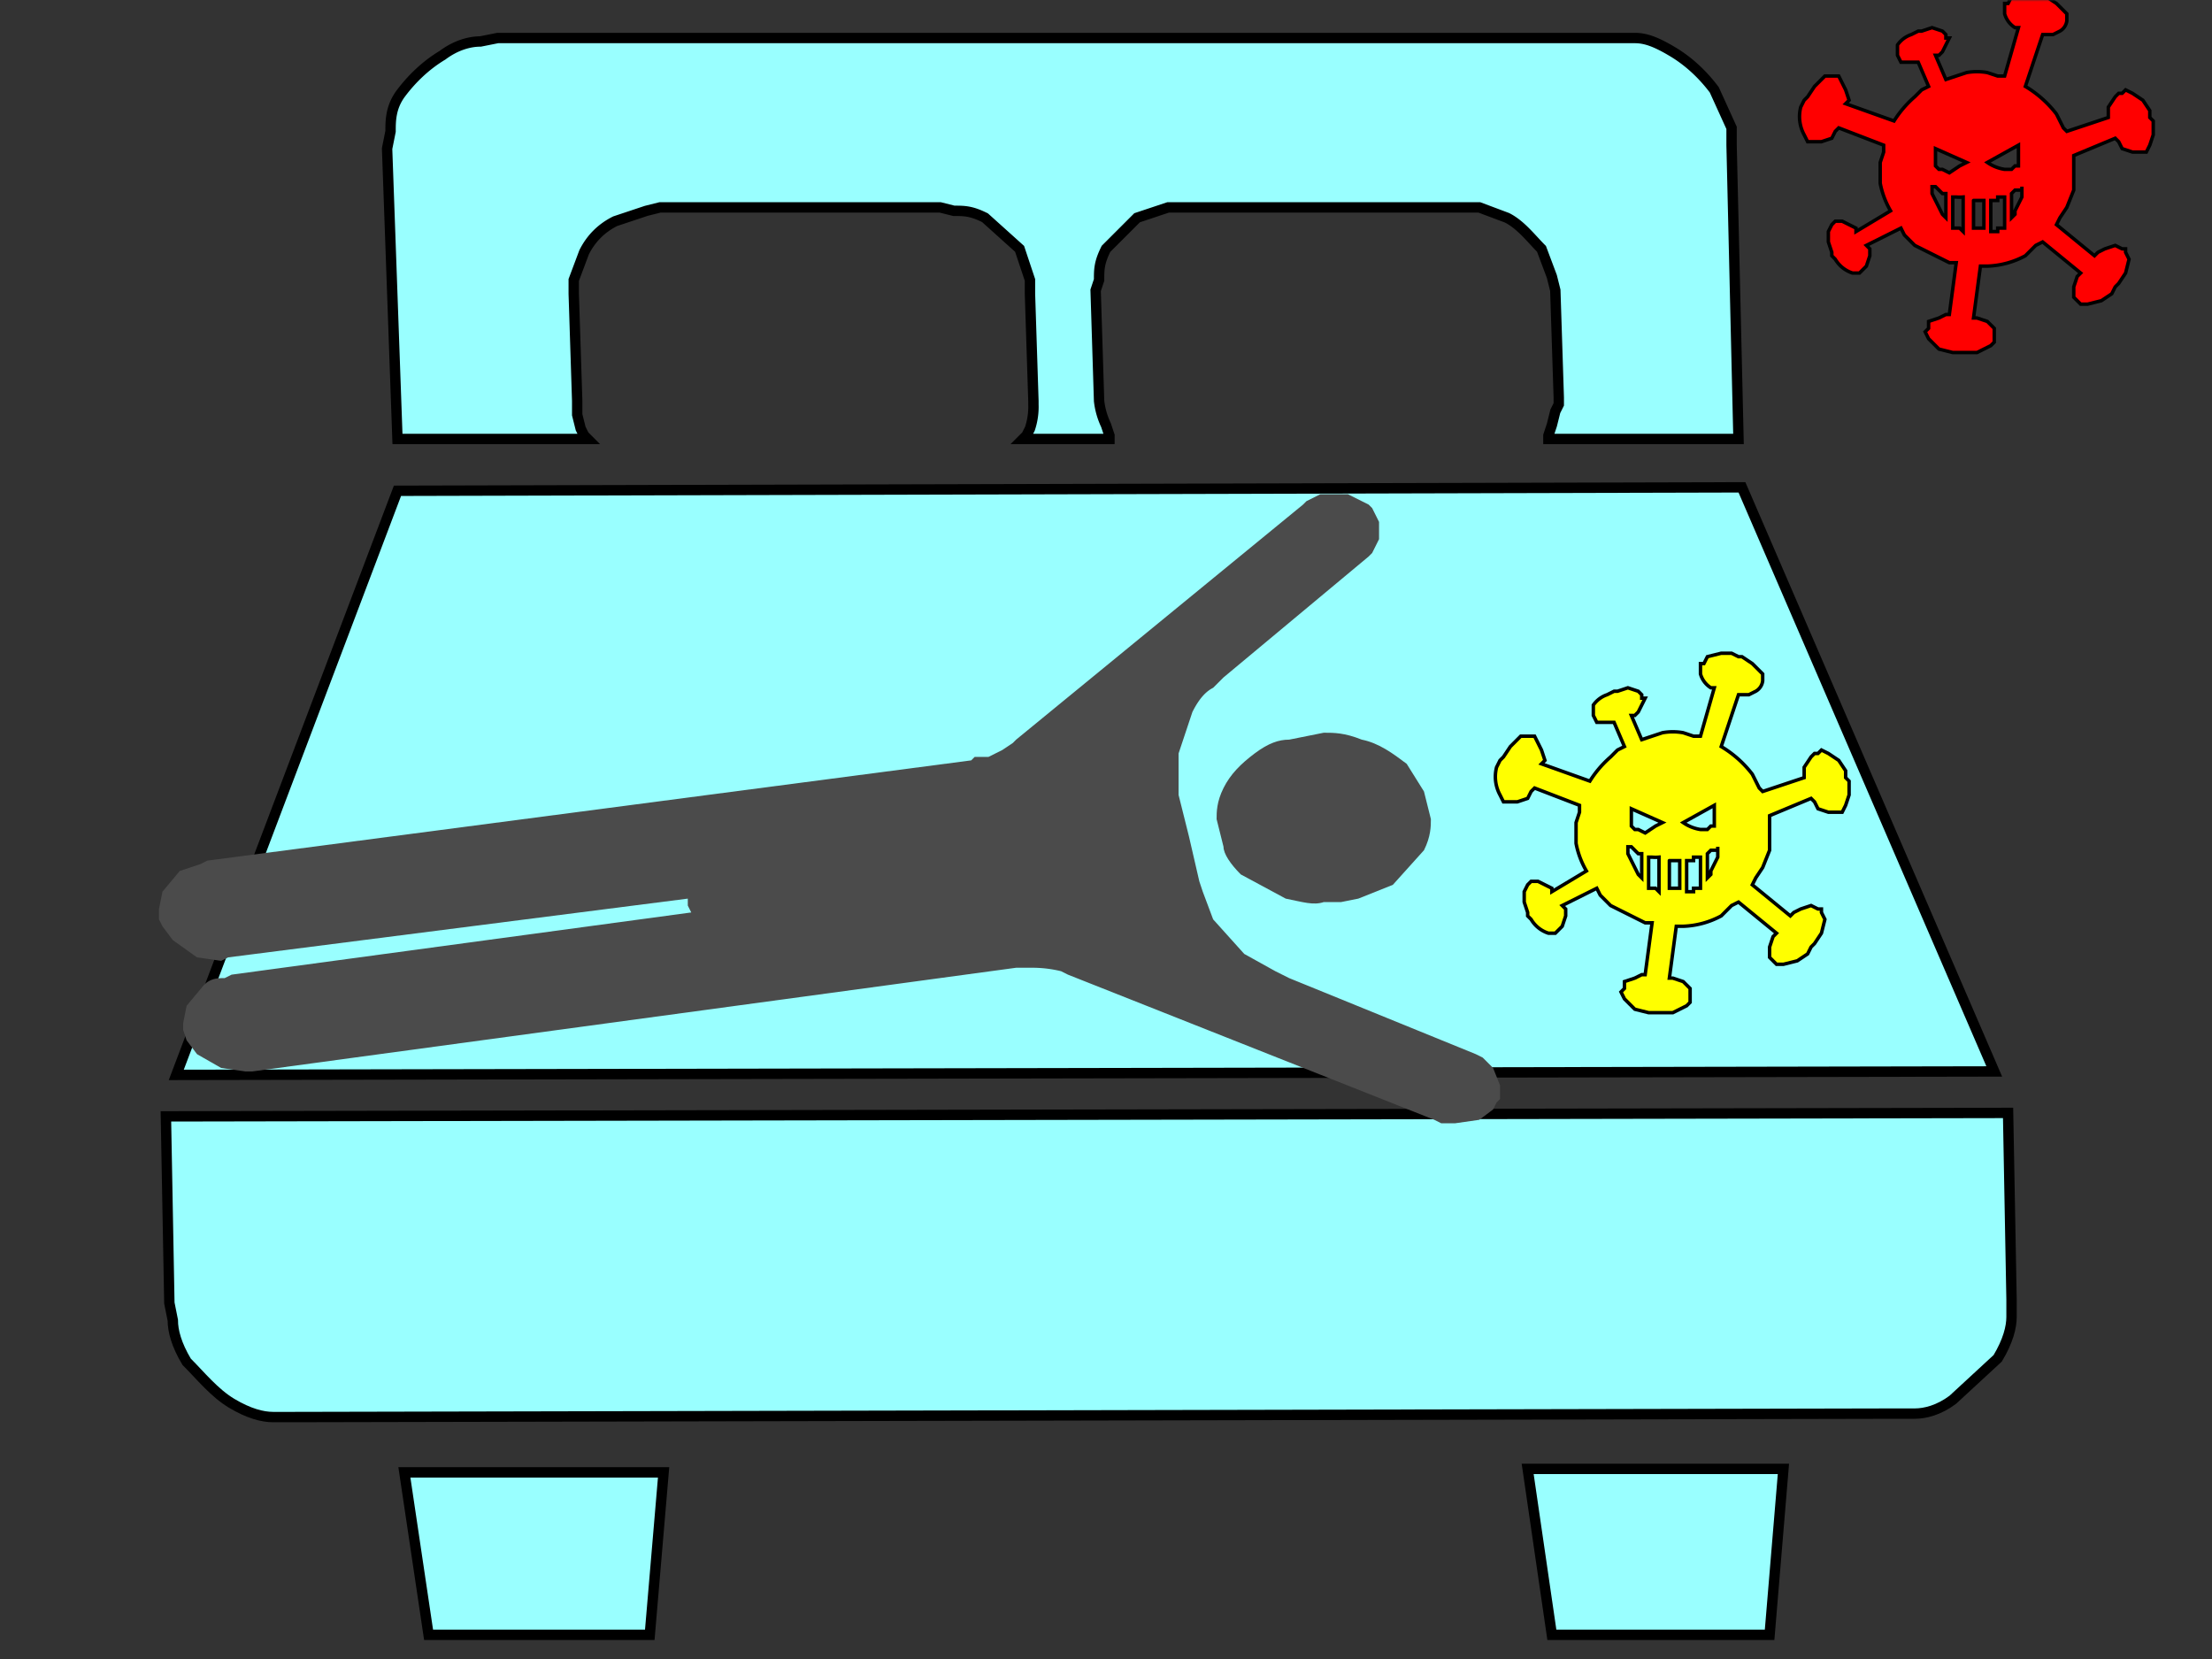
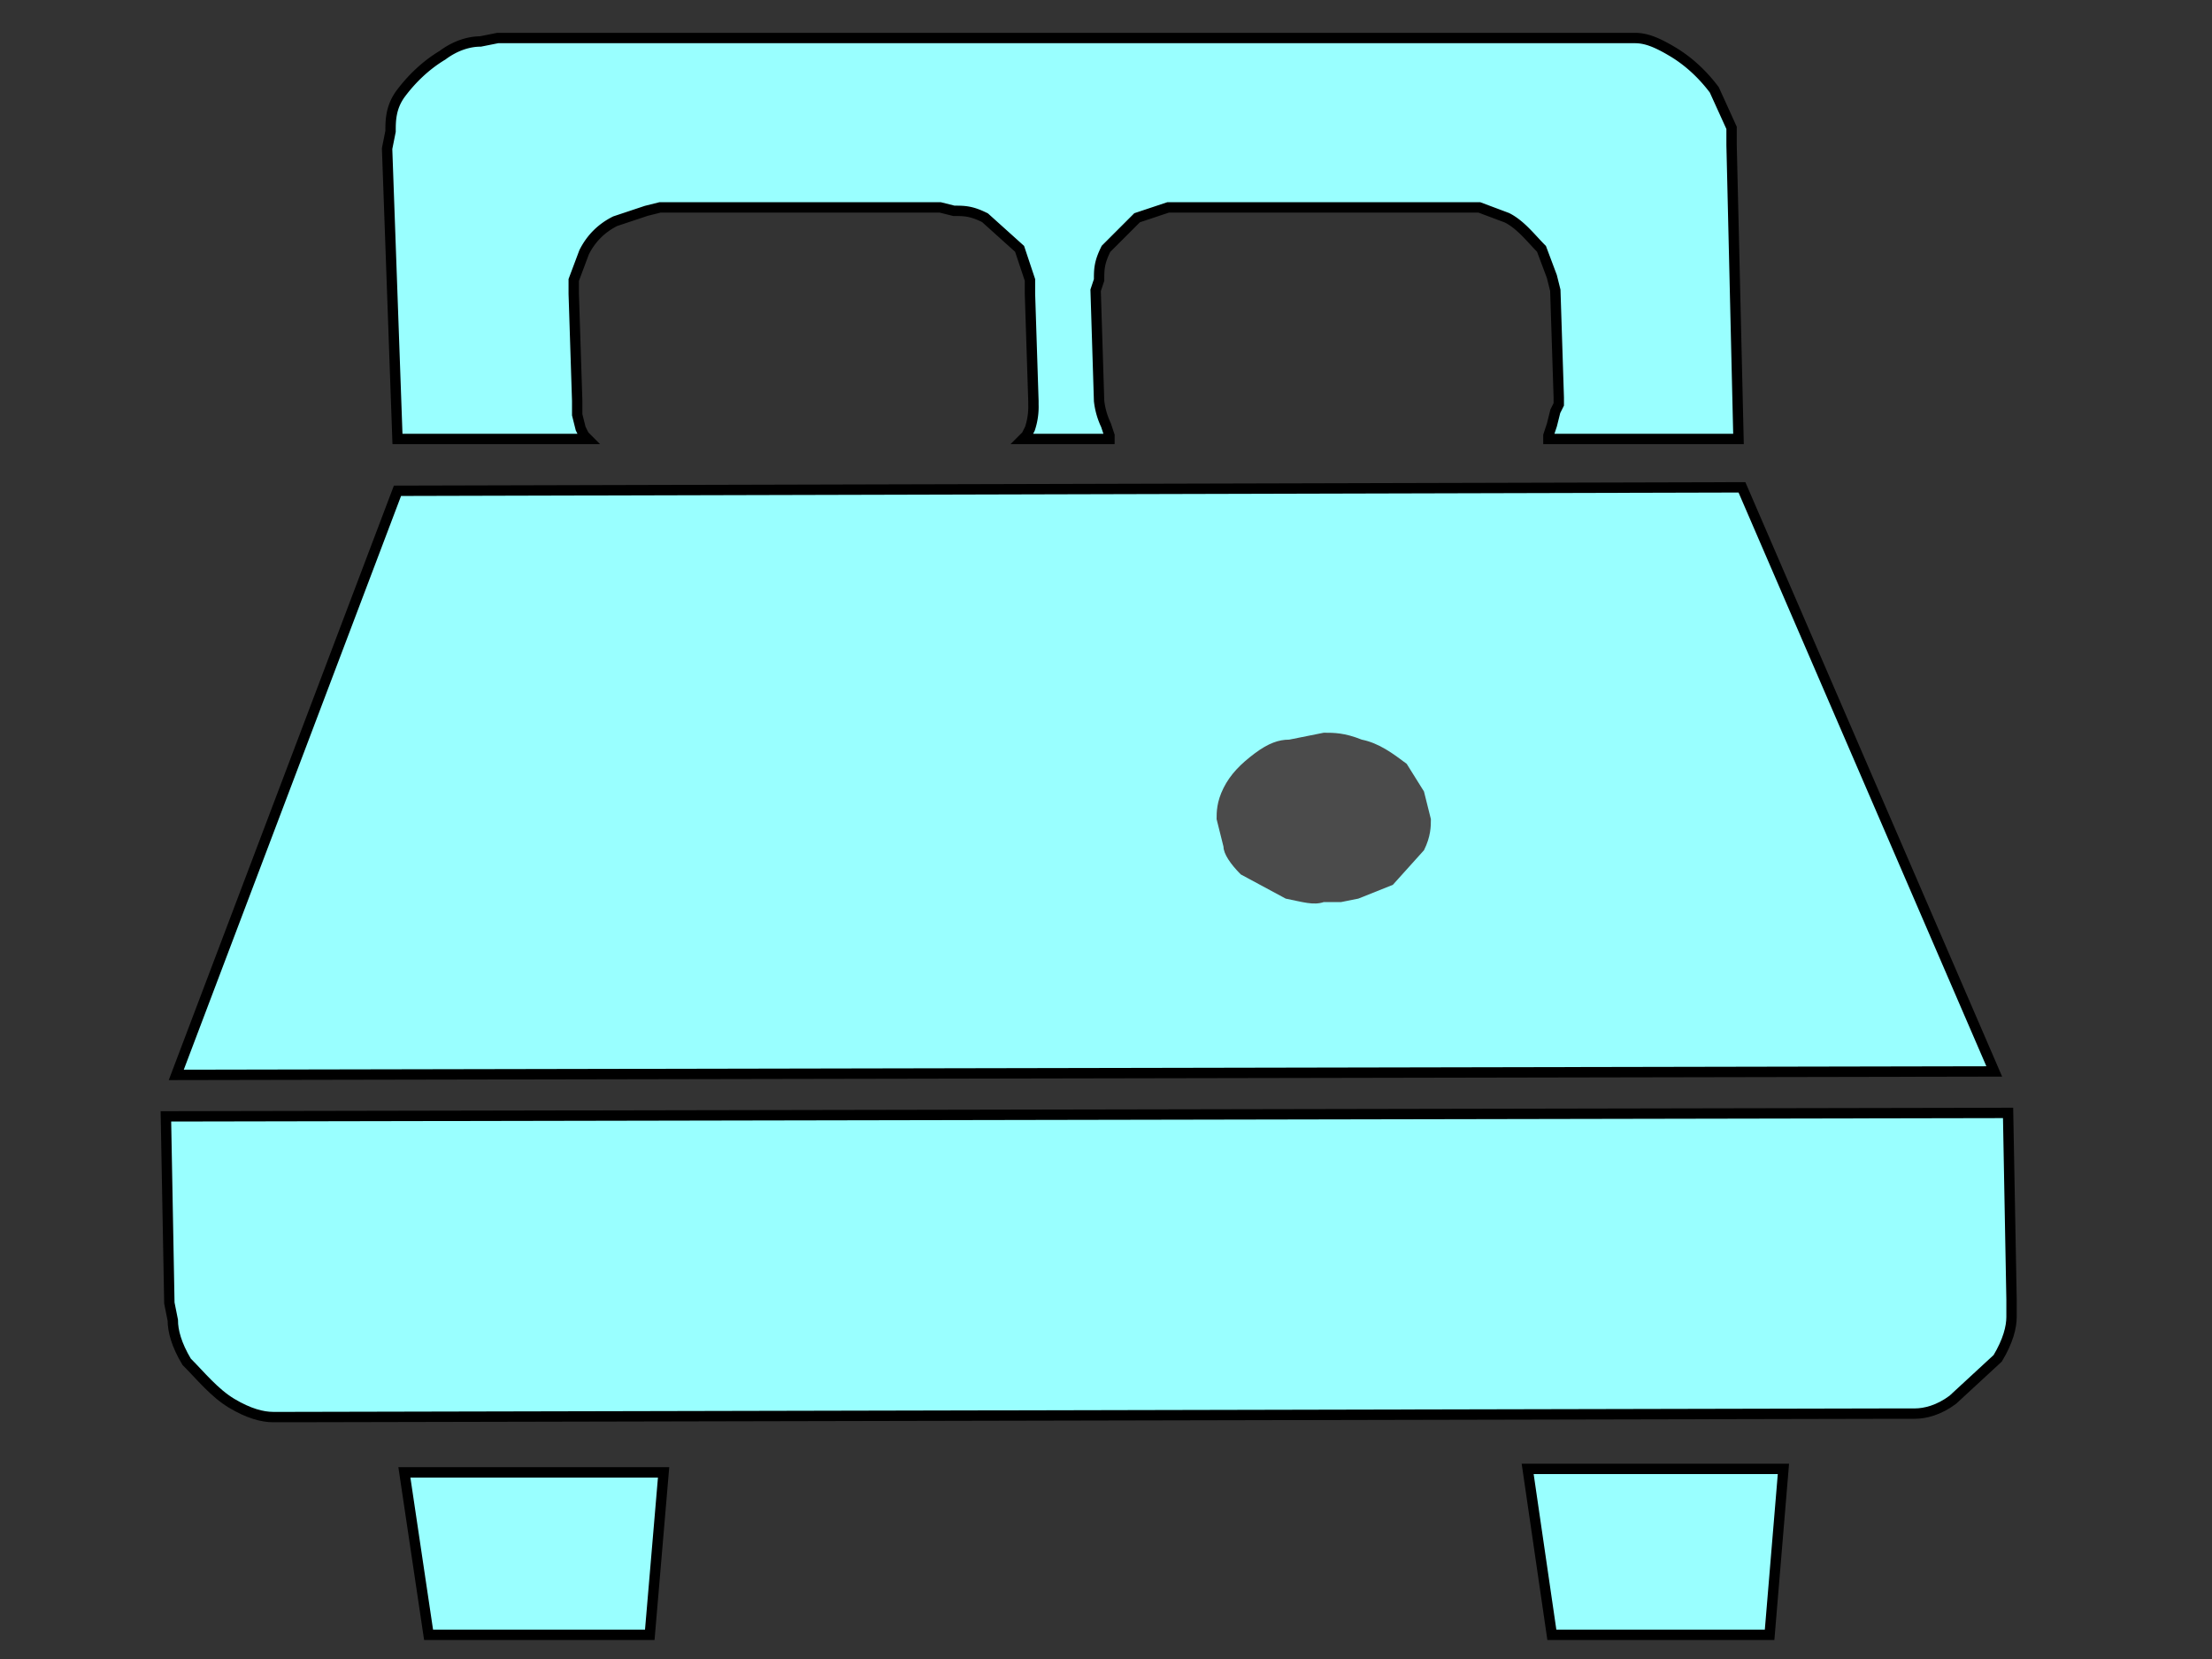
<svg xmlns="http://www.w3.org/2000/svg" image-rendering="optimizeSpeed" baseProfile="basic" version="1" viewBox="0 0 640 480">
  <rect x="0" y="0" width="640" height="480" fill="#333333" stroke="none" />
  <defs>
    <mask id="a">
      <path fill="#FFF" d="M0 0h640v480H0z" />
    </mask>
  </defs>
  <g mask="url(#a)">
-     <path fill="red" stroke="#000" d="M622 34v-2l-2-3-3-2-2-1-1 1h-1l-1 1-2 3v3l-12 4-1-1-2-4a32 32 0 0 0-9-8l5-15h3l2-1a4 4 0 0 0 2-3V4l-3-3-3-2h-1l-2-1h-3l-4 1-1 2h-1v3a7 7 0 0 0 3 4h1l-4 14h-1-1l-3-1a17 17 0 0 0-6 0l-3 1-3 1-3-7h1l1-1 1-2 1-2h-1v-1l-1-1-3-1-3 1h-1l-2 1a8 8 0 0 0-4 3v3l1 2h5l3 7-2 1-2 2a31 31 0 0 0-6 7l-14-5 1-1-1-3-1-2-1-2h-1-1-2l-3 3-2 3-1 1-1 2a11 11 0 0 0 1 8l1 2h4l3-1 1-2 1-1 13 5v2l-1 3v6a25 25 0 0 0 3 8l-10 6v-1l-2-1-2-1h-2l-1 1-1 2v3l1 3v1l1 1a9 9 0 0 0 5 4h2l1-1 1-1 1-3v-2l-1-1 10-5 1 2 3 3 6 3 4 2h2l-2 15h-1l-2 1-3 1v2l-1 1 1 2 3 3 4 1h7l4-2 1-1v-1-1-2l-2-2-3-1h-1l2-15h2a25 25 0 0 0 11-3l3-3 2-1 11 9-1 1-1 3v3l1 1 1 1h2l4-1 3-2 1-2 1-1 2-3 1-4-1-2v-1h-1l-2-1-3 1-2 1-1 1-11-9 1-2 2-3 2-5v-4-2-1-2-1l12-5 1 1 1 2 3 1h4l1-2 1-3v-4l-1-1zm-59 29l-1-1-1-2-2-4v-2h1l1 1 1 1h1v7zm5 3v1l-1-1h-1-1v-9h1a10 10 0 0 0 2 0v9zm-7-17l-1-1v-2-2-1l9 4-2 1-3 2-2-1h-1zm13 17h-1-2v-8c0-1 0-1 0 0h3v8zm6 0h-1-1v1h-2v-9h2v-1h2v9zm-5-19l9-5v6h-1l-1 1h-2a12 12 0 0 1-5-2zm7 16v-7l1-1h2v-1 3l-2 4v1l-1 1z" />
    <path fill="#9ff" stroke="#000" stroke-width="3" d="M167 116l-1-31v-4l3-8c2-4 5-7 9-9l9-3 4-1h81l4 1c3 0 5 0 9 2l10 9 3 9v4l1 31v1a20 20 0 0 1-1 7l-1 2-1 1h25v-1l-1-3a22 22 0 0 1-2-7l-1-32 1-3c0-3 0-5 2-9l9-9 9-3h90l8 3c4 2 7 6 10 9l3 8 1 4 1 31v2l-1 2-1 4-1 3v1h55l-2-85v-5l-5-11c-3-4-7-8-12-11s-8-4-11-4H144l-5 1c-3 0-7 1-11 4-5 3-9 7-12 11s-3 8-3 11l-1 5 3 84h55l-1-1-1-2-1-4v-3-1zM504 141l-389 1-64 169 526-1-73-169z" />
-     <path fill="#ff0" stroke="#000" d="M534 225v-2l-2-3-3-2-2-1-1 1h-1l-1 1-2 3v3l-12 4-1-1-2-4a32 32 0 0 0-9-8l5-15h3l2-1a4 4 0 0 0 2-3v-2l-3-3-3-2h-1l-2-1h-3l-4 1-1 2h-1v3a7 7 0 0 0 3 4h1l-4 14h-1-1l-3-1a17 17 0 0 0-6 0l-3 1-3 1-3-7h1l1-1 1-2 1-2h-1v-1l-1-1-3-1-3 1h-1l-2 1a8 8 0 0 0-4 3v3l1 2h5l3 7-2 1-2 2a31 31 0 0 0-6 7l-14-5 1-1-1-3-1-2-1-2h-1-1-2l-3 3-2 3-1 1-1 2a11 11 0 0 0 1 8l1 2h4l3-1 1-2 1-1 13 5v2l-1 3v6a25 25 0 0 0 3 8l-10 6v-1l-2-1-2-1h-2l-1 1-1 2v3l1 3v1l1 1a9 9 0 0 0 5 4h2l1-1 1-1 1-3v-2l-1-1 10-5 1 2 3 3 6 3 4 2h2l-2 15h-1l-2 1-3 1v2l-1 1 1 2 3 3 4 1h7l4-2 1-1v-1-1-2l-2-2-3-1h-1l2-15h2a25 25 0 0 0 11-3l3-3 2-1 11 9-1 1-1 3v3l1 1 1 1h2l4-1 3-2 1-2 1-1 2-3 1-4-1-2v-1h-1l-2-1-3 1-2 1-1 1-11-9 1-2 2-3 2-5v-4-2-1-2-1l12-5 1 1 1 2 3 1h4l1-2 1-3v-4l-1-1zm-59 29l-1-1-1-2-2-4v-2h1l1 1 1 1h1v7zm5 3v1l-1-1h-1-1v-9h1a10 10 0 0 0 2 0v9zm-7-17l-1-1v-2-2-1l9 4-2 1-3 2-2-1h-1zm13 17h-1-2v-8c0-1 0-1 0 0h3v8zm6 0h-1-1v1h-2v-9h2v-1h2v9zm-5-19l9-5v6h-1l-1 1h-2a12 12 0 0 1-5-2zm7 16v-7l1-1h2v-1 3l-2 4v1l-1 1z" />
    <path fill="#9ff" stroke="#000" stroke-width="3" d="M48 323l1 54 1 5c0 3 1 7 4 12 4 4 8 9 13 12s9 4 12 4h6l463-1h6c3 0 7-1 11-4l13-12c3-5 4-9 4-12v-5l-1-54-533 1zM124 473h64l4-47h-75l7 47zM449 473h63l4-48h-74l7 48z" />
    <path fill="#4b4b4b" d="M353 241l1 4c0 2 2 5 5 8l13 7c5 1 8 2 11 1h5l5-1 10-4 9-10c2-4 2-7 2-9l-1-4-1-4-5-8c-4-3-8-6-13-7-5-2-8-2-11-2l-5 1-5 1c-3 0-6 1-10 4s-7 6-9 10-2 7-2 9l1 4z" />
-     <path fill="#4b4b4b" d="M433 319l1-1v-4l-2-5-3-3-2-1-54-22-4-2-9-5-9-10-3-8-1-3-3-13-3-12v-12l4-12c2-4 4-6 6-7l3-3 42-35 1-1 2-4v-5l-2-4-1-1-2-1-4-2h-8l-4 2-1 1-83 68-1 1-3 2-4 2h-4l-1 1-221 29-2 1-6 2-5 6-1 5v3l1 2 3 4 7 5 7 1 2-1 133-17v2l1 2-133 18-2 1c-2 0-4 0-6 2l-5 6-1 5v2l1 3 3 4 7 4 7 1h2l221-30h5a35 35 0 0 1 8 1l2 1 106 42 2 1h4l7-1 4-3 1-2z" />
  </g>
</svg>